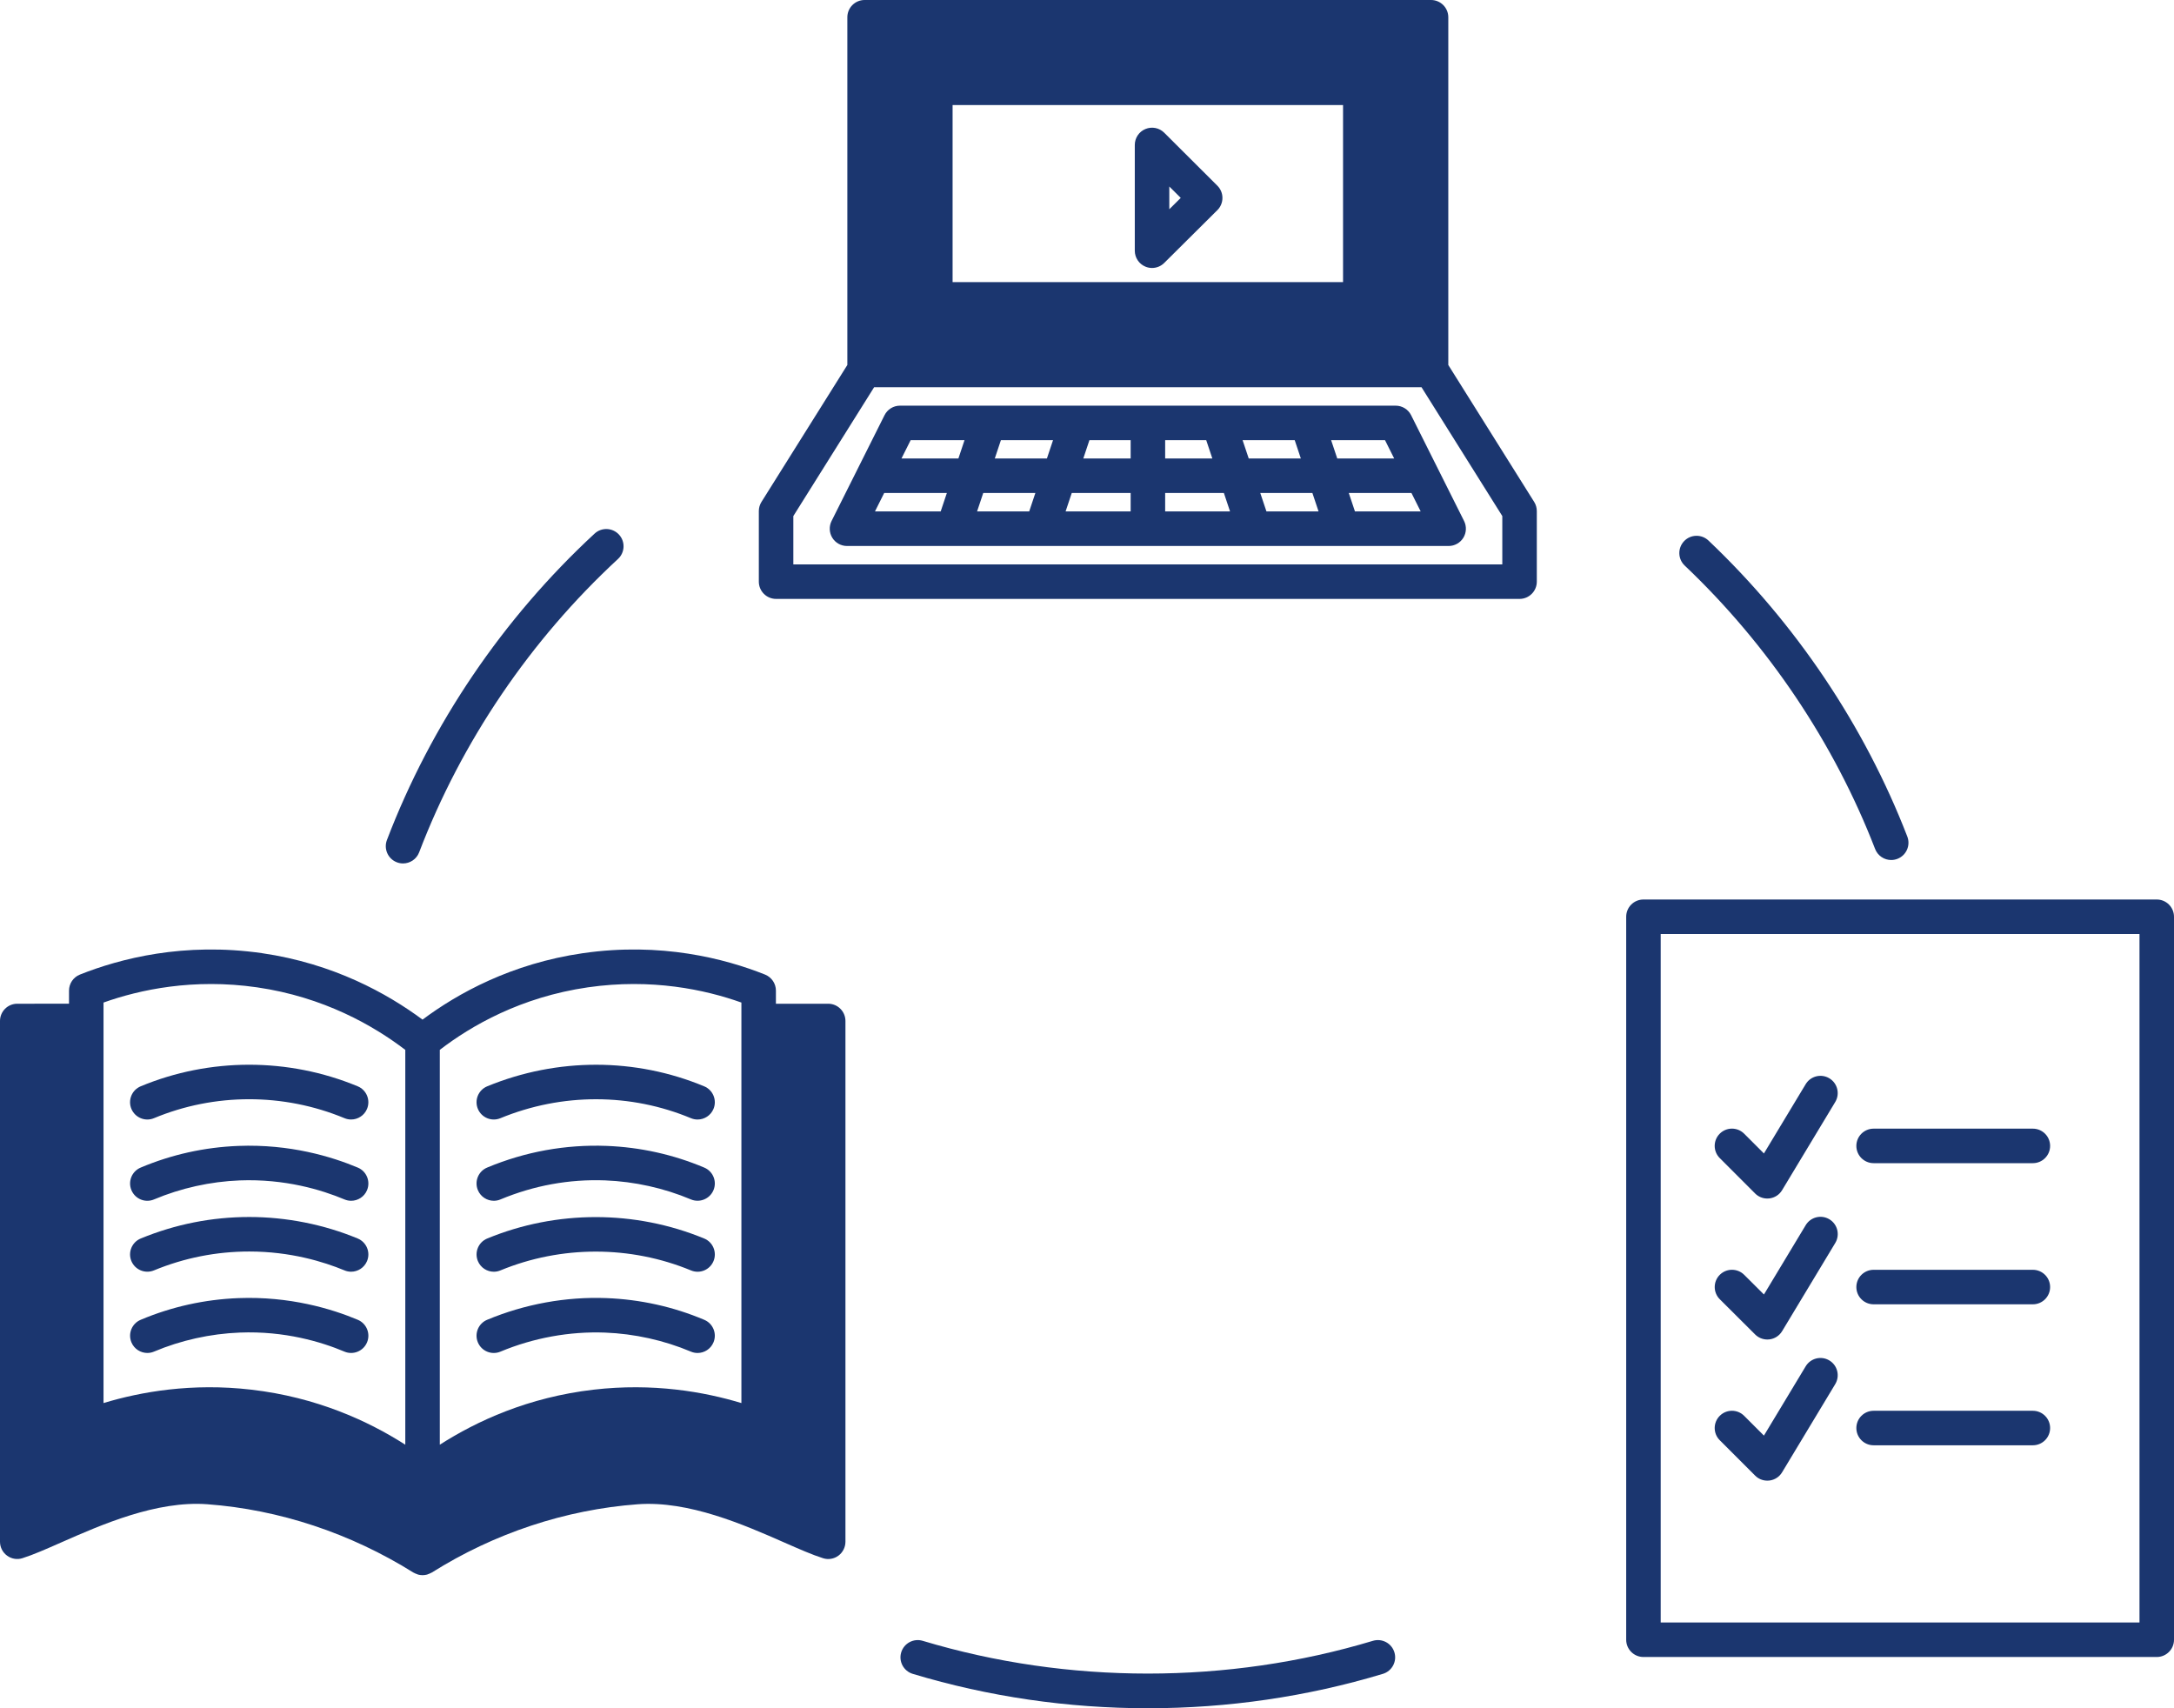
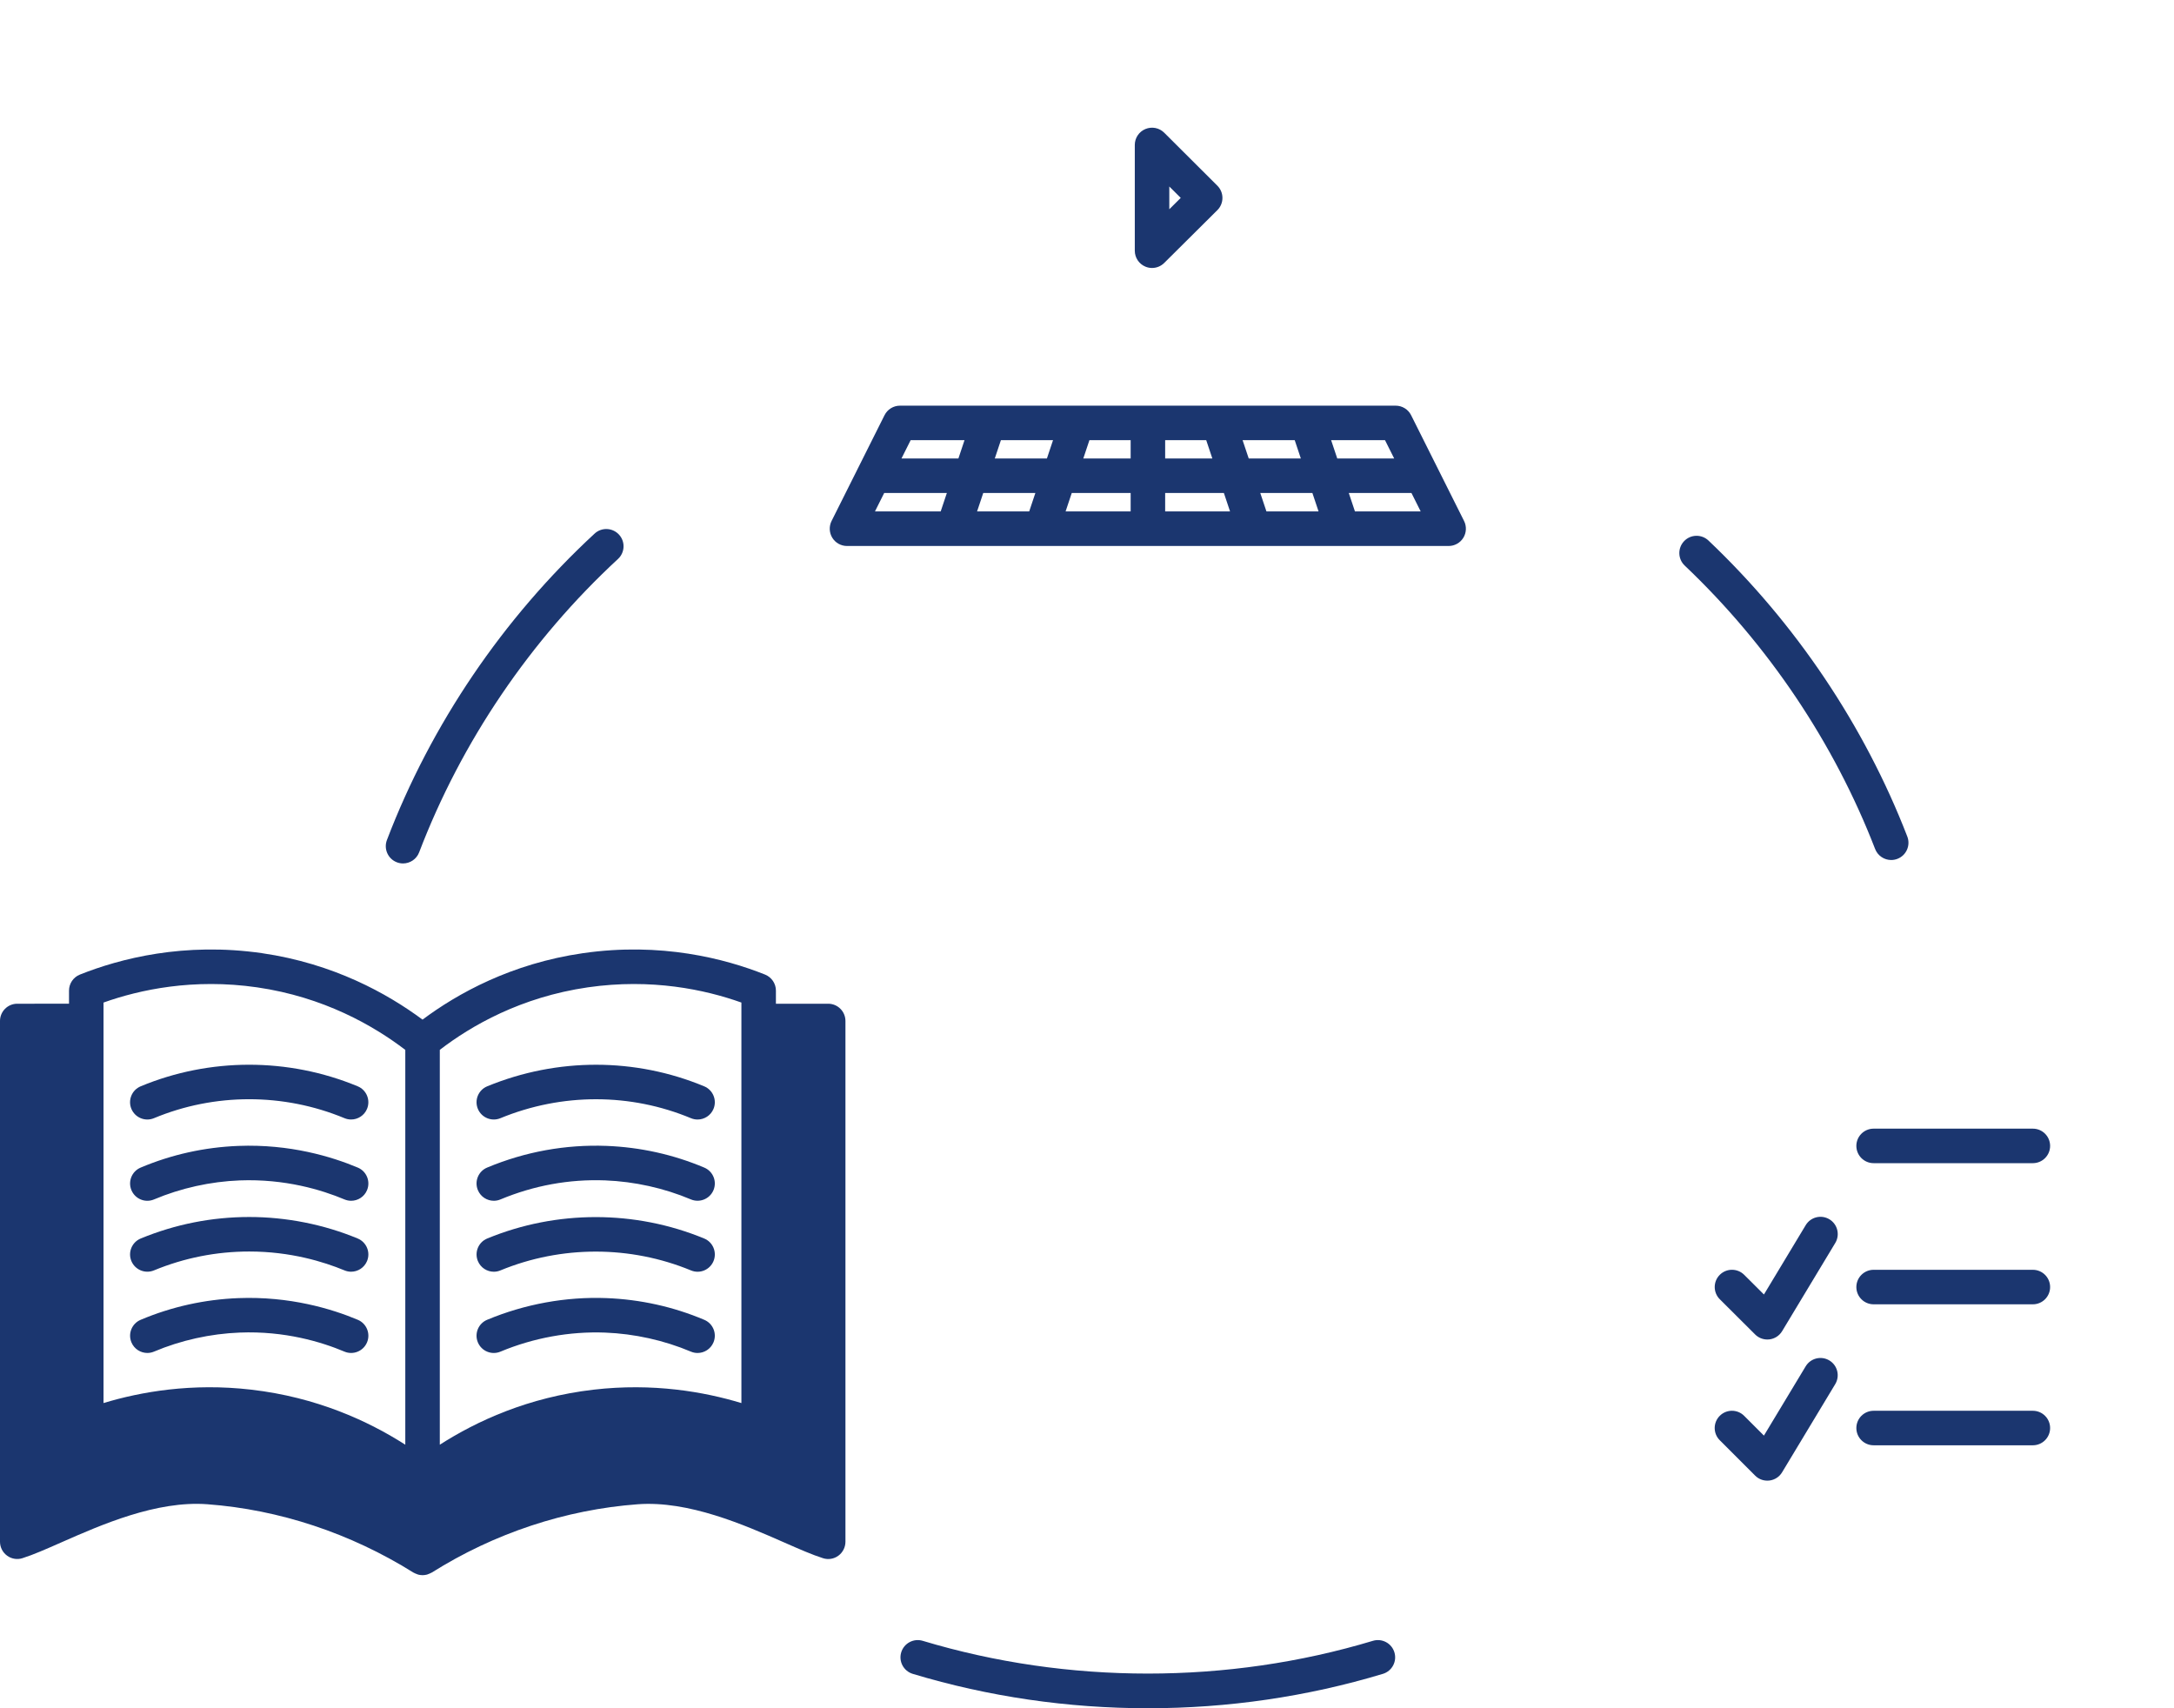
<svg xmlns="http://www.w3.org/2000/svg" fill="#1b366f" height="99" preserveAspectRatio="xMidYMid meet" version="1" viewBox="0.0 0.0 126.0 99.0" width="126" zoomAndPan="magnify">
  <g id="change1_1">
-     <path d="M125,52.13H95.25c-0.552,0-1,0.448-1,1v41.9c0,0.552,0.448,1,1,1H125c0.552,0,1-0.448,1-1v-41.9 C126,52.578,125.552,52.13,125,52.13z M124,94.03H96.25v-39.9H124V94.03z" fill="inherit" />
-     <path d="M101.723,69.167c0.188,0.189,0.443,0.293,0.707,0.293c0.04,0,0.081-0.002,0.121-0.007c0.306-0.037,0.577-0.213,0.735-0.477 l3.08-5.11c0.285-0.473,0.133-1.087-0.34-1.373c-0.474-0.285-1.088-0.133-1.373,0.34l-2.42,4.015l-1.146-1.146 c-0.391-0.391-1.023-0.391-1.414,0s-0.391,1.024,0,1.414L101.723,69.167z" fill="inherit" />
    <path d="M108.59,67.41h9.23c0.552,0,1-0.448,1-1s-0.448-1-1-1h-9.23c-0.552,0-1,0.448-1,1S108.038,67.41,108.59,67.41z" fill="inherit" />
    <path d="M101.725,77.339c0.189,0.188,0.443,0.291,0.706,0.291c0.041,0,0.082-0.002,0.123-0.007 c0.305-0.038,0.575-0.213,0.734-0.477l3.08-5.11c0.285-0.473,0.133-1.087-0.34-1.373c-0.474-0.285-1.088-0.133-1.373,0.34 l-2.421,4.018l-1.146-1.141c-0.392-0.389-1.025-0.387-1.415,0.003c-0.39,0.392-0.388,1.025,0.003,1.415L101.725,77.339z" fill="inherit" />
    <path d="M108.59,75.59h9.23c0.552,0,1-0.448,1-1s-0.448-1-1-1h-9.23c-0.552,0-1,0.448-1,1S108.038,75.59,108.59,75.59z" fill="inherit" />
    <path d="M106.026,78.844c-0.474-0.285-1.088-0.133-1.373,0.34l-2.42,4.015l-1.146-1.146c-0.391-0.391-1.023-0.391-1.414,0 s-0.391,1.023,0,1.414l2.05,2.05c0.188,0.189,0.443,0.293,0.707,0.293c0.04,0,0.081-0.002,0.121-0.007 c0.306-0.037,0.577-0.213,0.735-0.477l3.08-5.11C106.651,79.743,106.499,79.129,106.026,78.844z" fill="inherit" />
    <path d="M108.59,83.76h9.23c0.552,0,1-0.448,1-1s-0.448-1-1-1h-9.23c-0.552,0-1,0.448-1,1S108.038,83.76,108.59,83.76z" fill="inherit" />
    <path d="M8.924,64.803c3.504-1.46,7.502-1.469,11.042,0c0.125,0.052,0.255,0.077,0.383,0.077c0.392,0,0.765-0.232,0.924-0.617 c0.211-0.51-0.03-1.095-0.541-1.307c-4.029-1.672-8.584-1.662-12.578,0c-0.51,0.212-0.751,0.798-0.539,1.308 C7.829,64.774,8.415,65.017,8.924,64.803z" fill="inherit" />
    <path d="M8.929,69.511c1.552-0.655,3.27-1.036,4.969-1.102c2.616-0.098,4.74,0.545,6.065,1.102 c0.127,0.053,0.258,0.079,0.387,0.079c0.391,0,0.762-0.23,0.922-0.613c0.214-0.509-0.025-1.096-0.534-1.31 c-1.511-0.635-3.934-1.371-6.917-1.257c-1.966,0.076-3.874,0.499-5.67,1.257c-0.509,0.215-0.748,0.801-0.533,1.31 C7.833,69.488,8.418,69.728,8.929,69.511z" fill="inherit" />
    <path d="M8.921,73.625c1.762-0.727,3.622-1.095,5.529-1.095c2.383,0,4.315,0.595,5.516,1.094c0.125,0.052,0.255,0.077,0.383,0.077 c0.392,0,0.764-0.232,0.924-0.617c0.212-0.51-0.03-1.095-0.54-1.307c-1.964-0.816-4.137-1.247-6.284-1.247 c-2.169,0-4.286,0.419-6.292,1.246c-0.51,0.21-0.754,0.795-0.543,1.306C7.826,73.592,8.41,73.835,8.921,73.625z" fill="inherit" />
    <path d="M20.738,76.488c-1.51-0.636-3.945-1.371-6.917-1.257c-1.967,0.076-3.875,0.5-5.67,1.258 c-0.509,0.215-0.747,0.801-0.532,1.31c0.161,0.382,0.532,0.611,0.921,0.611c0.13,0,0.262-0.026,0.389-0.08 c1.55-0.655,3.269-1.036,4.968-1.102c2.612-0.103,4.74,0.545,6.065,1.103c0.508,0.215,1.096-0.025,1.31-0.534 C21.486,77.289,21.247,76.703,20.738,76.488z" fill="inherit" />
    <path d="M48,58.17h-3.03v-0.76c0-0.409-0.25-0.777-0.629-0.929c-2.323-0.927-6.037-1.893-10.554-1.241 c-4.156,0.602-7.268,2.336-9.298,3.851c-2.044-1.516-5.167-3.251-9.305-3.851c-4.515-0.652-8.232,0.315-10.554,1.241 C4.25,56.633,4,57.001,4,57.41v0.76H1c-0.552,0-1,0.448-1,1v30.18c0,0.318,0.152,0.618,0.409,0.806 c0.256,0.189,0.588,0.245,0.892,0.147c0.623-0.196,1.377-0.529,2.25-0.914c2.326-1.026,5.518-2.431,8.465-2.212 c4.17,0.31,8.3,1.679,11.944,3.96c0.008,0.005,0.018,0.007,0.027,0.012c0.053,0.031,0.11,0.054,0.168,0.074 c0.026,0.009,0.052,0.023,0.078,0.031c0.078,0.021,0.159,0.032,0.24,0.033c0.006,0,0.011,0.002,0.017,0.002c0,0,0.001,0,0.001,0 s0.001,0,0.001,0c0.006,0,0.012-0.002,0.018-0.002c0.081-0.002,0.161-0.012,0.239-0.033c0.029-0.008,0.055-0.022,0.083-0.032 c0.056-0.021,0.111-0.042,0.164-0.073c0.009-0.005,0.019-0.007,0.028-0.012c3.624-2.28,7.753-3.649,11.941-3.959 c2.952-0.216,6.151,1.188,8.488,2.216c0.873,0.384,1.627,0.715,2.248,0.911c0.304,0.098,0.636,0.042,0.892-0.147 C48.848,89.968,49,89.668,49,89.35V59.17C49,58.618,48.552,58.17,48,58.17z M34.073,57.22c3.691-0.531,6.789,0.131,8.897,0.882 v23.212c-2.167-0.657-5.128-1.176-8.565-0.777c-3.784,0.439-6.769,1.815-8.915,3.19V60.843 C27.314,59.443,30.185,57.784,34.073,57.22z M6,58.102c2.107-0.75,5.206-1.414,8.896-0.882c3.87,0.561,6.754,2.222,8.594,3.625 v22.882c-2.147-1.374-5.134-2.751-8.925-3.19C11.129,80.137,8.167,80.656,6,81.313V58.102z" fill="inherit" />
    <path d="M29,64.805c3.587-1.476,7.555-1.455,11.045-0.001c0.125,0.052,0.256,0.077,0.384,0.077c0.392,0,0.764-0.232,0.924-0.616 c0.212-0.51-0.029-1.095-0.539-1.308c-3.979-1.656-8.501-1.678-12.575-0.001c-0.511,0.21-0.754,0.795-0.544,1.305 S28.489,65.015,29,64.805z" fill="inherit" />
    <path d="M28.621,69.59c0.128,0,0.259-0.025,0.384-0.078c1.944-0.81,3.988-1.182,6.066-1.104c1.7,0.066,3.418,0.447,4.97,1.102 c0.508,0.214,1.095-0.024,1.31-0.533s-0.023-1.095-0.533-1.31c-1.796-0.758-3.704-1.182-5.671-1.258 c-2.367-0.088-4.7,0.333-6.912,1.256c-0.51,0.212-0.751,0.798-0.538,1.308C27.857,69.359,28.229,69.59,28.621,69.59z" fill="inherit" />
    <path d="M40.812,71.776c-4.003-1.651-8.552-1.657-12.572,0c-0.511,0.21-0.754,0.795-0.544,1.306c0.159,0.386,0.532,0.62,0.925,0.62 c0.127,0,0.256-0.024,0.38-0.076c3.535-1.457,7.532-1.451,11.048,0c0.513,0.213,1.096-0.033,1.306-0.543 C41.565,72.571,41.322,71.986,40.812,71.776z" fill="inherit" />
    <path d="M40.819,76.489c-1.795-0.759-3.704-1.182-5.672-1.259c-2.344-0.091-4.733,0.347-6.913,1.257 c-0.51,0.213-0.75,0.798-0.538,1.308c0.212,0.509,0.797,0.752,1.308,0.538c1.914-0.799,4.008-1.182,6.066-1.104 c1.701,0.066,3.419,0.447,4.97,1.102c0.127,0.054,0.259,0.08,0.389,0.08c0.39,0,0.76-0.229,0.921-0.611 C41.566,77.291,41.328,76.704,40.819,76.489z" fill="inherit" />
    <path d="M67.476,7.692c-0.287-0.286-0.715-0.37-1.089-0.215C66.013,7.631,65.77,7.996,65.77,8.4v6.13 c0,0.404,0.243,0.768,0.616,0.923c0.124,0.052,0.255,0.077,0.384,0.077c0.259,0,0.514-0.101,0.705-0.291l3.08-3.06 c0.189-0.188,0.295-0.442,0.295-0.708s-0.105-0.521-0.294-0.709L67.476,7.692z M67.77,12.127v-1.318l0.663,0.66L67.77,12.127z" fill="inherit" />
    <path d="M81.785,24.063c-0.169-0.339-0.516-0.553-0.895-0.553H66.53H52.16c-0.379,0-0.725,0.214-0.895,0.553l-1.558,3.111 c-0.002,0.004-0.004,0.007-0.005,0.011l-1.506,3.008c-0.155,0.31-0.139,0.678,0.043,0.974c0.182,0.295,0.504,0.475,0.851,0.475 h6.147c0.001,0,0.002,0,0.003,0c0.001,0,0.002,0,0.003,0h5.124c0.001,0,0.002,0,0.003,0c0.001,0,0.002,0,0.003,0h6.157h6.147 c0.001,0,0.002,0,0.003,0c0.001,0,0.002,0,0.003,0h5.124c0.001,0,0.002,0,0.003,0c0.001,0,0.002,0,0.003,0h6.147 c0.347,0,0.669-0.18,0.851-0.475c0.182-0.295,0.198-0.664,0.043-0.974L81.785,24.063z M80.803,26.57h-3.299l-0.355-1.06h3.123 L80.803,26.57z M73.4,29.64l-0.358-1.07h3.021l0.358,1.07H73.4z M56.629,29.64l0.358-1.07h3.021l-0.358,1.07H56.629z M61.031,25.51 l-0.354,1.06h-3.021l0.354-1.06H61.031z M62.117,28.57h3.413v1.07h-3.771L62.117,28.57z M67.53,28.57h3.403l0.358,1.07H67.53V28.57 z M67.53,25.51h2.38l0.354,1.06H67.53V25.51z M72.373,26.57l-0.355-1.06h3.021l0.354,1.06H72.373z M65.53,26.57h-2.744l0.354-1.06 h2.39V26.57z M55.901,25.51l-0.354,1.06h-3.299l0.531-1.06H55.901z M51.246,28.57h3.632l-0.358,1.07h-3.81L51.246,28.57z M78.53,29.64l-0.358-1.07h3.632l0.536,1.07H78.53z" fill="inherit" />
-     <path d="M83.94,21.152V1c0-0.552-0.448-1-1-1H50.11c-0.552,0-1,0.448-1,1v20.152l-4.977,7.936c-0.1,0.159-0.153,0.343-0.153,0.531 v4.09c0,0.552,0.448,1,1,1h43.09c0.552,0,1-0.448,1-1v-4.09c0-0.188-0.053-0.372-0.153-0.531L83.94,21.152z M55.21,16.35V6.09 h22.63v10.26H55.21z M87.07,32.71H45.98v-2.802l4.683-7.468h31.724l4.683,7.468V32.71z" fill="inherit" />
    <path d="M23.003,49.974c0.117,0.045,0.238,0.066,0.356,0.066c0.402,0,0.782-0.245,0.934-0.644 c2.451-6.418,6.436-12.297,11.525-17.002c0.406-0.375,0.431-1.008,0.056-1.413c-0.376-0.406-1.009-0.431-1.413-0.056 c-5.314,4.913-9.476,11.053-12.036,17.758C22.229,49.199,22.487,49.777,23.003,49.974z" fill="inherit" />
    <path d="M79.572,95.092c-8.418,2.534-17.687,2.53-26.094,0c-0.528-0.158-1.086,0.141-1.246,0.669 c-0.159,0.529,0.141,1.086,0.669,1.246C57.295,98.33,61.88,99,66.53,99c4.643,0,9.225-0.67,13.618-1.993 c0.529-0.159,0.829-0.717,0.669-1.246C80.658,95.232,80.101,94.934,79.572,95.092z" fill="inherit" />
    <path d="M108.677,49.201c0.153,0.396,0.532,0.64,0.933,0.64c0.12,0,0.242-0.022,0.361-0.068c0.515-0.199,0.771-0.778,0.572-1.293 c-2.487-6.428-6.472-12.36-11.524-17.154c-0.4-0.379-1.034-0.364-1.414,0.037c-0.38,0.401-0.364,1.034,0.037,1.414 C102.48,37.368,106.296,43.047,108.677,49.201z" fill="inherit" />
  </g>
</svg>